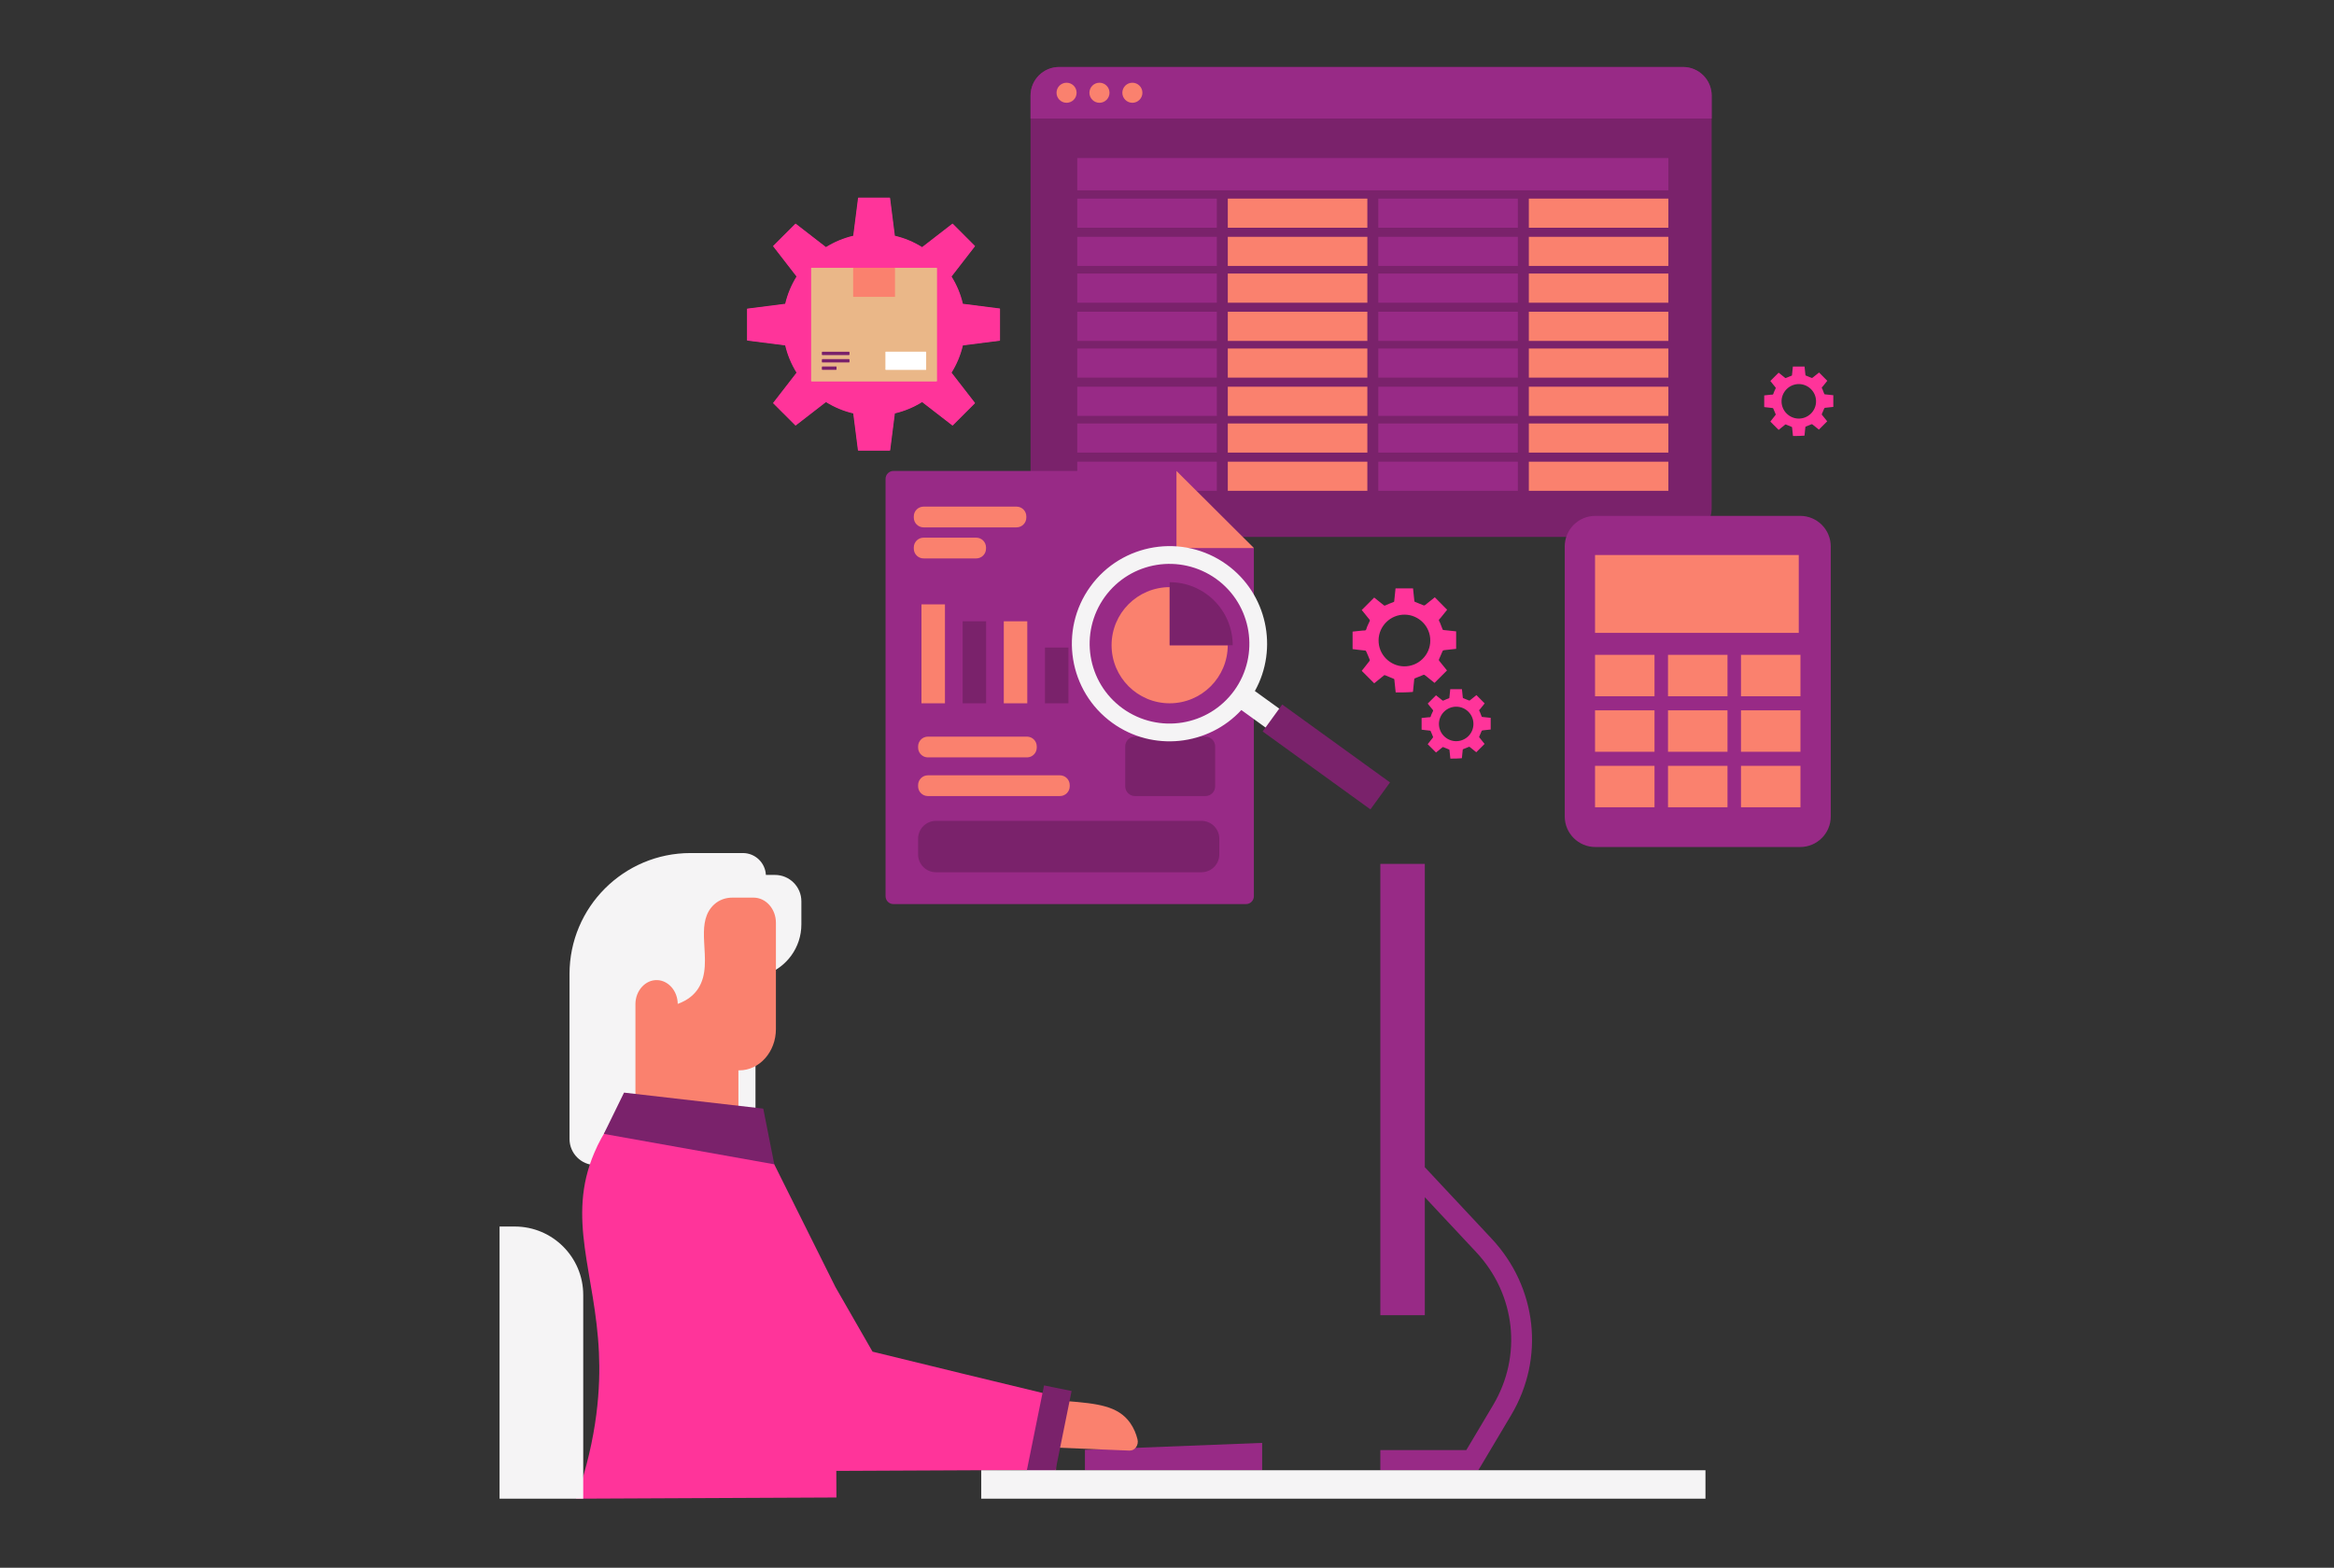
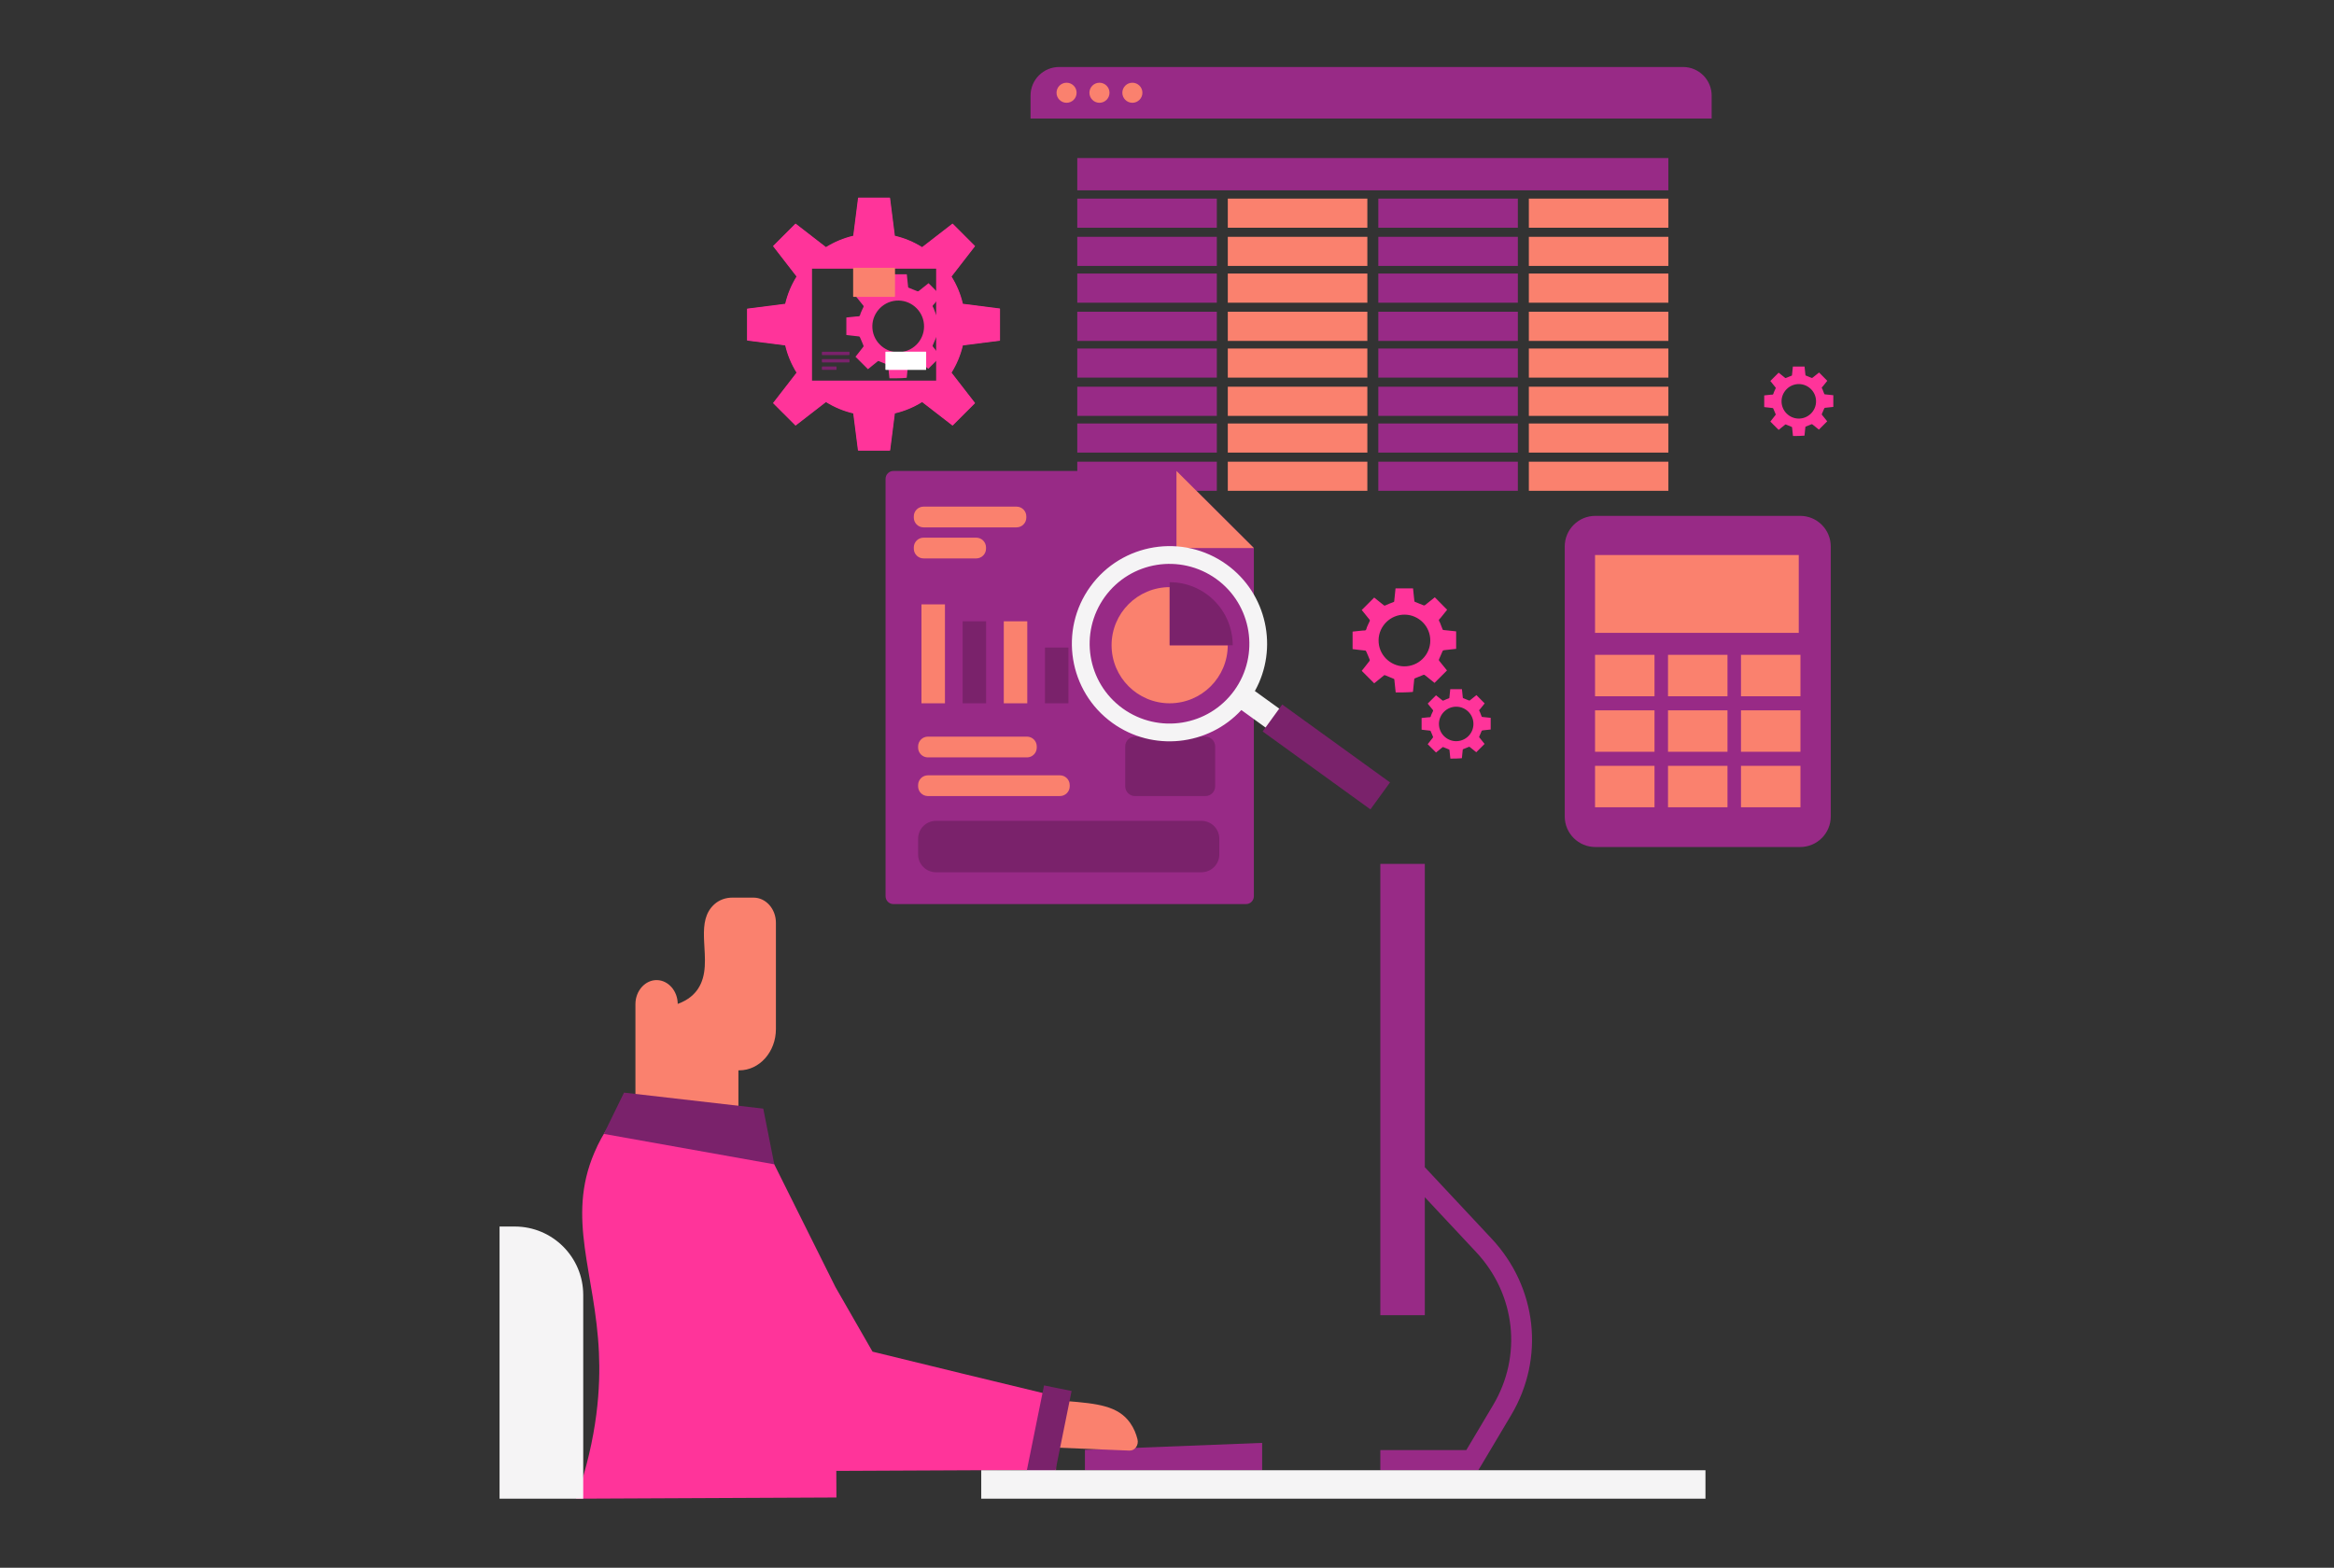
<svg xmlns="http://www.w3.org/2000/svg" width="765" zoomAndPan="magnify" viewBox="0 0 573.75 385.5" height="514" preserveAspectRatio="xMidYMid meet" version="1.0">
  <rect x="0" y="0" width="573.75" height="385.5" fill="#333333" stroke="none" />
  <defs>
    <clipPath id="e967d28a77">
-       <path d="M 253 16.473 L 421 16.473 L 421 133 L 253 133 Z M 253 16.473 " clip-rule="nonzero" />
-     </clipPath>
+       </clipPath>
    <clipPath id="4438cf7020">
      <path d="M 141 67 L 450.641 67 L 450.641 368.516 L 141 368.516 Z M 141 67 " clip-rule="nonzero" />
    </clipPath>
    <clipPath id="5e0ec9ad99">
      <path d="M 253 16.473 L 421 16.473 L 421 121 L 253 121 Z M 253 16.473 " clip-rule="nonzero" />
    </clipPath>
    <clipPath id="0cfbaf8e91">
      <path d="M 217 115 L 450.641 115 L 450.641 223 L 217 223 Z M 217 115 " clip-rule="nonzero" />
    </clipPath>
    <clipPath id="5de2961909">
      <path d="M 122.566 134 L 420 134 L 420 368.516 L 122.566 368.516 Z M 122.566 134 " clip-rule="nonzero" />
    </clipPath>
    <clipPath id="13cccfc59b">
      <path d="M 183.641 48.594 L 245.812 48.594 L 245.812 110.766 L 183.641 110.766 Z M 183.641 48.594 " clip-rule="nonzero" />
    </clipPath>
  </defs>
  <g clip-path="url(#e967d28a77)">
    <path fill="#7a226b" d="M 420.766 23.508 L 420.766 124.98 C 420.766 128.867 417.613 132.016 413.727 132.016 L 260.367 132.016 C 256.48 132.016 253.332 128.867 253.332 124.98 L 253.332 23.508 C 253.332 19.621 256.48 16.473 260.367 16.473 L 413.727 16.473 C 417.613 16.473 420.766 19.621 420.766 23.508 Z M 420.766 23.508 " fill-opacity="1" fill-rule="nonzero" />
  </g>
-   <path fill="#f5f4f5" d="M 196.996 221.629 L 196.996 227.297 C 196.996 232.988 193.359 237.82 188.289 239.629 L 188.289 251.43 L 185.715 251.43 L 185.715 280.699 L 177.922 280.699 L 177.922 251.43 L 173.738 251.43 L 173.738 286.492 L 146.438 286.492 C 142.883 286.492 140 283.609 140 280.055 L 140 239.504 C 140 223.074 153.32 209.758 169.75 209.758 L 182.613 209.758 C 185.648 209.758 188.121 212.141 188.273 215.137 L 190.5 215.137 C 194.086 215.137 196.996 218.043 196.996 221.629 Z M 196.996 221.629 " fill-opacity="1" fill-rule="nonzero" />
  <path fill="#982a86" d="M 266.699 361.52 L 310.266 361.52 L 310.266 354.797 L 266.699 356.5 Z M 371.473 347.969 L 363.41 361.52 L 339.316 361.52 L 339.316 356.57 L 360.449 356.57 L 367.039 345.5 C 374.25 333.379 372.582 318.266 362.883 307.895 L 350.25 294.383 L 350.25 323.395 L 339.316 323.395 L 339.316 212.426 L 350.25 212.426 L 350.25 287.008 L 366.676 304.574 C 377.867 316.543 379.797 333.98 371.473 347.969 Z M 371.473 347.969 " fill-opacity="1" fill-rule="nonzero" />
  <path fill="#fa816e" d="M 240.402 353.328 C 240.527 354.391 241.336 355.199 242.312 355.238 C 254.086 355.723 265.855 356.207 277.629 356.691 C 278.984 356.75 279.977 355.348 279.621 353.914 C 279.297 352.598 278.742 351.184 277.816 349.879 C 274.828 345.668 269.77 345.129 262.258 344.52 C 254.418 343.883 247.461 343.457 241.574 343.164 C 240.336 343.102 239.348 344.277 239.504 345.621 C 239.805 348.188 240.105 350.758 240.402 353.328 Z M 185.234 220.719 L 180.004 220.719 C 178.414 220.719 176.82 221.25 175.582 222.375 C 175.32 222.613 175.07 222.875 174.832 223.168 C 173.012 225.43 172.938 228.398 173.09 231.531 C 173.281 235.527 173.832 239.785 171.562 243.176 C 170.77 244.359 169.34 245.867 166.602 246.852 C 166.578 243.664 164.289 241.07 161.523 241 C 158.676 240.918 156.23 243.559 156.203 246.852 L 156.203 277.441 L 181.52 277.441 L 181.52 263.188 L 181.727 263.188 C 186.703 263.188 190.738 258.645 190.738 253.043 L 190.738 226.91 C 190.738 223.488 188.273 220.719 185.234 220.719 Z M 185.234 220.719 " fill-opacity="1" fill-rule="nonzero" />
  <g clip-path="url(#4438cf7020)">
    <path fill="#ff349a" d="M 259.508 343.301 C 244.484 339.676 229.457 336.047 214.488 332.363 L 205.375 316.488 C 198.375 302.48 191.43 288.469 184.43 274.461 C 173.91 273.883 163.391 273.305 152.871 272.672 C 151.059 274.785 148.234 278.379 146.098 283.449 C 139.18 299.625 146.348 313.008 147.234 332.617 C 147.613 340.859 146.988 353.141 141.602 368.516 C 162.918 368.418 184.293 368.32 205.613 368.223 L 205.582 361.684 L 259.59 361.434 C 259.562 355.406 259.535 349.383 259.508 343.301 Z M 354.465 160.461 C 354.695 159.906 354.66 159.906 355.281 159.84 C 356.191 159.742 357.074 159.645 357.953 159.547 C 357.953 158.113 357.953 156.68 357.953 155.246 C 356.91 155.148 355.898 155.016 354.855 154.918 C 354.695 154.918 354.66 154.82 354.598 154.691 C 354.398 154.168 354.172 153.613 353.977 153.094 C 353.91 152.867 353.684 152.668 353.715 152.473 C 353.75 152.277 353.977 152.117 354.141 151.922 C 354.66 151.27 355.215 150.582 355.738 149.934 C 354.727 148.891 353.715 147.879 352.707 146.867 C 352.641 146.934 352.574 146.965 352.508 147.031 C 351.758 147.617 351.012 148.238 350.262 148.824 C 350.195 148.855 350.031 148.891 349.969 148.855 C 349.25 148.594 348.566 148.27 347.883 148.008 C 347.75 147.977 347.684 147.941 347.684 147.781 C 347.652 147.387 347.586 146.965 347.555 146.574 C 347.488 145.953 347.426 145.336 347.359 144.684 C 345.926 144.684 344.492 144.684 343.055 144.684 C 342.957 145.727 342.828 146.77 342.73 147.812 C 342.73 147.941 342.699 148.008 342.566 148.039 C 341.914 148.27 341.297 148.527 340.645 148.824 C 340.418 148.922 340.285 148.984 340.09 148.758 C 339.961 148.629 339.797 148.527 339.633 148.398 C 339.016 147.91 338.395 147.422 337.809 146.934 C 336.766 147.977 335.758 148.984 334.746 149.996 C 335.367 150.777 336.016 151.594 336.668 152.375 C 336.766 152.504 336.766 152.602 336.703 152.734 C 336.441 153.223 336.246 153.742 336.016 154.23 C 335.918 154.492 335.887 154.82 335.723 154.949 C 335.527 155.078 335.203 155.016 334.941 155.047 C 334.125 155.145 333.312 155.211 332.496 155.309 C 332.496 156.742 332.496 158.176 332.496 159.609 C 332.594 159.609 332.66 159.641 332.758 159.641 C 333.703 159.773 334.68 159.871 335.625 159.969 C 335.691 159.969 335.789 160.066 335.82 160.133 C 336.148 160.816 336.406 161.5 336.703 162.219 C 336.734 162.316 336.734 162.445 336.668 162.512 C 336.277 163.031 335.887 163.52 335.496 164.012 C 335.234 164.336 334.973 164.66 334.746 164.953 C 335.789 165.996 336.797 167.008 337.809 168.02 C 338.59 167.398 339.406 166.746 340.188 166.094 C 340.316 165.965 340.418 165.996 340.547 166.062 C 341.199 166.324 341.852 166.617 342.535 166.879 C 342.699 166.941 342.762 166.977 342.762 167.137 C 342.859 168.18 342.957 169.191 343.09 170.266 C 344.523 170.266 345.957 170.266 347.324 170.137 C 347.324 170.07 347.359 169.973 347.359 169.91 C 347.457 168.965 347.555 167.984 347.652 167.008 C 347.684 166.879 347.719 166.812 347.848 166.781 C 348.531 166.52 349.215 166.227 349.934 165.934 C 350 165.898 350.129 165.934 350.195 165.965 C 350.391 166.094 350.586 166.258 350.781 166.422 C 351.434 166.941 352.051 167.465 352.641 167.918 C 353.684 166.879 354.691 165.867 355.703 164.855 C 355.082 164.074 354.434 163.293 353.781 162.477 C 353.684 162.348 353.684 162.25 353.746 162.117 C 353.977 161.57 354.238 161.016 354.465 160.461 Z M 345.047 163.852 C 341.723 163.754 338.82 160.98 338.887 157.363 C 338.949 153.973 341.785 151.074 345.371 151.137 C 348.793 151.203 351.629 154.039 351.598 157.527 C 351.598 161.016 348.695 163.949 345.047 163.852 Z M 364.117 179.988 C 364.27 179.617 364.25 179.617 364.66 179.574 C 365.27 179.508 365.859 179.445 366.445 179.379 C 366.445 178.422 366.445 177.465 366.445 176.508 C 365.75 176.445 365.074 176.355 364.379 176.293 C 364.27 176.293 364.25 176.227 364.207 176.141 C 364.074 175.793 363.922 175.422 363.793 175.074 C 363.75 174.922 363.598 174.789 363.617 174.66 C 363.641 174.531 363.793 174.422 363.902 174.289 C 364.25 173.855 364.617 173.398 364.965 172.965 C 364.293 172.27 363.617 171.594 362.945 170.922 C 362.902 170.965 362.855 170.984 362.812 171.027 C 362.312 171.422 361.812 171.832 361.312 172.227 C 361.27 172.246 361.16 172.27 361.117 172.246 C 360.641 172.074 360.184 171.855 359.727 171.684 C 359.637 171.66 359.594 171.637 359.594 171.531 C 359.574 171.27 359.531 170.984 359.508 170.727 C 359.465 170.312 359.422 169.898 359.379 169.465 C 358.422 169.465 357.465 169.465 356.508 169.465 C 356.441 170.16 356.355 170.855 356.289 171.551 C 356.289 171.641 356.27 171.684 356.18 171.703 C 355.746 171.855 355.332 172.031 354.898 172.227 C 354.746 172.289 354.66 172.332 354.527 172.18 C 354.441 172.094 354.332 172.031 354.227 171.941 C 353.812 171.617 353.398 171.289 353.008 170.965 C 352.312 171.66 351.637 172.332 350.961 173.008 C 351.375 173.527 351.812 174.074 352.246 174.594 C 352.312 174.684 352.312 174.746 352.266 174.836 C 352.094 175.16 351.965 175.508 351.809 175.836 C 351.746 176.008 351.723 176.227 351.613 176.312 C 351.484 176.402 351.266 176.355 351.094 176.379 C 350.551 176.445 350.008 176.488 349.461 176.551 C 349.461 177.508 349.461 178.465 349.461 179.422 C 349.527 179.422 349.57 179.445 349.637 179.445 C 350.266 179.531 350.918 179.598 351.551 179.664 C 351.594 179.664 351.66 179.727 351.68 179.77 C 351.898 180.227 352.07 180.684 352.266 181.164 C 352.289 181.227 352.289 181.316 352.246 181.359 C 351.984 181.707 351.723 182.031 351.461 182.359 C 351.289 182.578 351.113 182.793 350.961 182.988 C 351.66 183.688 352.332 184.359 353.008 185.035 C 353.527 184.621 354.07 184.188 354.594 183.75 C 354.684 183.664 354.746 183.688 354.832 183.73 C 355.27 183.902 355.703 184.098 356.16 184.273 C 356.27 184.316 356.312 184.34 356.312 184.445 C 356.379 185.141 356.441 185.816 356.531 186.535 C 357.488 186.535 358.445 186.535 359.355 186.445 C 359.355 186.402 359.379 186.34 359.379 186.297 C 359.445 185.664 359.508 185.012 359.574 184.359 C 359.598 184.273 359.617 184.23 359.703 184.207 C 360.16 184.035 360.617 183.836 361.098 183.641 C 361.141 183.621 361.227 183.641 361.27 183.664 C 361.402 183.75 361.531 183.859 361.66 183.969 C 362.098 184.316 362.512 184.664 362.902 184.969 C 363.598 184.273 364.27 183.598 364.945 182.926 C 364.531 182.402 364.098 181.883 363.664 181.336 C 363.598 181.25 363.598 181.184 363.641 181.098 C 363.793 180.727 363.965 180.359 364.117 179.988 Z M 357.832 182.25 C 355.617 182.184 353.68 180.336 353.723 177.922 C 353.766 175.66 355.66 173.727 358.051 173.77 C 360.336 173.812 362.227 175.703 362.203 178.031 C 362.203 180.359 360.27 182.316 357.832 182.25 Z M 230.02 83.223 C 230.25 82.672 230.215 82.672 230.836 82.605 C 231.746 82.508 232.629 82.41 233.508 82.312 C 233.508 80.879 233.508 79.441 233.508 78.008 C 232.465 77.91 231.453 77.781 230.41 77.684 C 230.25 77.684 230.215 77.586 230.152 77.453 C 229.953 76.934 229.727 76.379 229.531 75.859 C 229.465 75.629 229.238 75.434 229.27 75.238 C 229.305 75.043 229.531 74.879 229.695 74.684 C 230.215 74.031 230.77 73.348 231.293 72.695 C 230.281 71.652 229.27 70.641 228.262 69.633 C 228.195 69.699 228.129 69.73 228.062 69.793 C 227.316 70.383 226.566 71 225.816 71.586 C 225.75 71.621 225.586 71.652 225.523 71.621 C 224.805 71.359 224.121 71.031 223.438 70.773 C 223.305 70.738 223.238 70.707 223.238 70.543 C 223.207 70.152 223.141 69.73 223.109 69.336 C 223.043 68.719 222.98 68.098 222.914 67.445 C 221.48 67.445 220.047 67.445 218.613 67.445 C 218.512 68.488 218.383 69.535 218.285 70.578 C 218.285 70.707 218.254 70.773 218.121 70.805 C 217.473 71.031 216.852 71.293 216.199 71.586 C 215.973 71.684 215.84 71.75 215.645 71.52 C 215.516 71.391 215.352 71.293 215.191 71.164 C 214.57 70.676 213.949 70.184 213.363 69.695 C 212.32 70.738 211.312 71.75 210.301 72.758 C 210.922 73.543 211.57 74.355 212.223 75.141 C 212.32 75.27 212.32 75.367 212.258 75.496 C 211.996 75.984 211.801 76.508 211.57 76.996 C 211.473 77.258 211.441 77.582 211.277 77.711 C 211.082 77.844 210.758 77.777 210.496 77.812 C 209.68 77.91 208.867 77.973 208.051 78.07 C 208.051 79.504 208.051 80.941 208.051 82.375 C 208.148 82.375 208.215 82.406 208.312 82.406 C 209.258 82.535 210.234 82.633 211.18 82.73 C 211.246 82.73 211.344 82.832 211.375 82.895 C 211.703 83.578 211.961 84.262 212.258 84.98 C 212.289 85.078 212.289 85.211 212.223 85.273 C 211.832 85.797 211.441 86.285 211.051 86.773 C 210.789 87.102 210.527 87.426 210.301 87.719 C 211.344 88.762 212.352 89.773 213.363 90.781 C 214.145 90.164 214.961 89.512 215.742 88.859 C 215.875 88.73 215.973 88.762 216.102 88.828 C 216.754 89.086 217.406 89.383 218.09 89.641 C 218.254 89.707 218.316 89.738 218.316 89.902 C 218.414 90.945 218.512 91.957 218.645 93.031 C 220.078 93.031 221.512 93.031 222.883 92.902 C 222.883 92.836 222.914 92.738 222.914 92.672 C 223.012 91.727 223.109 90.75 223.207 89.773 C 223.238 89.641 223.273 89.574 223.402 89.543 C 224.086 89.281 224.77 88.988 225.488 88.695 C 225.555 88.664 225.684 88.695 225.75 88.727 C 225.945 88.859 226.141 89.023 226.336 89.184 C 226.988 89.707 227.605 90.227 228.195 90.684 C 229.238 89.641 230.246 88.629 231.258 87.621 C 230.637 86.836 229.988 86.055 229.336 85.242 C 229.238 85.109 229.238 85.012 229.301 84.883 C 229.531 84.332 229.793 83.777 230.02 83.223 Z M 220.602 86.613 C 217.277 86.516 214.375 83.746 214.441 80.129 C 214.508 76.738 217.344 73.84 220.926 73.902 C 224.352 73.969 227.184 76.805 227.152 80.293 C 227.152 83.777 224.25 86.711 220.602 86.613 Z M 448.34 100.664 C 448.492 100.293 448.473 100.293 448.883 100.25 C 449.492 100.184 450.082 100.117 450.668 100.055 C 450.668 99.098 450.668 98.141 450.668 97.184 C 449.973 97.117 449.297 97.031 448.602 96.965 C 448.492 96.965 448.473 96.898 448.43 96.812 C 448.297 96.465 448.145 96.098 448.016 95.746 C 447.973 95.598 447.82 95.465 447.84 95.336 C 447.863 95.203 448.016 95.094 448.125 94.965 C 448.473 94.531 448.84 94.074 449.188 93.637 C 448.516 92.941 447.84 92.27 447.168 91.594 C 447.125 91.637 447.078 91.66 447.035 91.703 C 446.535 92.094 446.035 92.508 445.535 92.898 C 445.492 92.922 445.383 92.941 445.34 92.922 C 444.863 92.746 444.406 92.531 443.949 92.355 C 443.859 92.332 443.82 92.312 443.82 92.203 C 443.797 91.941 443.754 91.66 443.73 91.398 C 443.688 90.984 443.645 90.57 443.602 90.137 C 442.645 90.137 441.688 90.137 440.73 90.137 C 440.664 90.832 440.578 91.531 440.512 92.227 C 440.512 92.312 440.492 92.355 440.402 92.379 C 439.969 92.531 439.555 92.703 439.121 92.898 C 438.969 92.965 438.883 93.008 438.75 92.855 C 438.664 92.77 438.555 92.703 438.449 92.617 C 438.035 92.289 437.621 91.965 437.23 91.637 C 436.535 92.332 435.859 93.008 435.188 93.68 C 435.598 94.203 436.035 94.746 436.469 95.27 C 436.535 95.355 436.535 95.422 436.492 95.508 C 436.316 95.836 436.188 96.184 436.035 96.508 C 435.969 96.684 435.945 96.902 435.836 96.988 C 435.707 97.074 435.488 97.031 435.316 97.051 C 434.773 97.117 434.23 97.16 433.684 97.227 C 433.684 98.184 433.684 99.141 433.684 100.098 C 433.75 100.098 433.793 100.117 433.859 100.117 C 434.488 100.207 435.141 100.27 435.773 100.336 C 435.816 100.336 435.883 100.402 435.902 100.445 C 436.121 100.902 436.293 101.359 436.492 101.836 C 436.512 101.902 436.512 101.988 436.469 102.031 C 436.207 102.379 435.945 102.707 435.684 103.031 C 435.512 103.25 435.336 103.469 435.188 103.664 C 435.883 104.359 436.555 105.035 437.23 105.707 C 437.75 105.293 438.293 104.859 438.816 104.426 C 438.906 104.336 438.969 104.359 439.059 104.402 C 439.492 104.578 439.926 104.773 440.383 104.945 C 440.492 104.992 440.535 105.012 440.535 105.121 C 440.602 105.816 440.664 106.492 440.754 107.207 C 441.711 107.207 442.668 107.207 443.578 107.121 C 443.578 107.078 443.602 107.012 443.602 106.969 C 443.668 106.34 443.73 105.688 443.797 105.035 C 443.82 104.945 443.84 104.902 443.926 104.883 C 444.383 104.707 444.84 104.512 445.32 104.316 C 445.363 104.293 445.449 104.316 445.492 104.336 C 445.625 104.426 445.754 104.535 445.887 104.641 C 446.32 104.988 446.734 105.336 447.125 105.641 C 447.82 104.945 448.496 104.273 449.168 103.598 C 448.754 103.078 448.32 102.555 447.887 102.012 C 447.82 101.922 447.82 101.859 447.863 101.77 C 448.016 101.402 448.188 101.031 448.34 100.664 Z M 442.055 102.926 C 439.84 102.859 437.902 101.012 437.945 98.598 C 437.988 96.336 439.883 94.398 442.273 94.441 C 444.559 94.488 446.449 96.379 446.426 98.707 C 446.426 101.031 444.492 102.988 442.055 102.926 Z M 442.055 102.926 " fill-opacity="1" fill-rule="nonzero" />
  </g>
  <g clip-path="url(#5e0ec9ad99)">
    <path fill="#982a86" d="M 299.121 48.832 L 264.82 48.832 L 264.82 56 L 299.121 56 Z M 299.121 65.395 L 264.82 65.395 L 264.82 58.23 L 299.121 58.23 Z M 299.121 67.262 L 264.82 67.262 L 264.82 74.43 L 299.121 74.43 Z M 299.121 83.824 L 264.82 83.824 L 264.82 76.66 L 299.121 76.66 Z M 299.121 85.691 L 264.82 85.691 L 264.82 92.859 L 299.121 92.859 Z M 299.121 102.258 L 264.82 102.258 L 264.82 95.09 L 299.121 95.09 Z M 299.121 104.125 L 264.82 104.125 L 264.82 111.289 L 299.121 111.289 Z M 299.121 120.688 L 264.82 120.688 L 264.82 113.52 L 299.121 113.52 Z M 410.125 46.805 L 264.82 46.805 L 264.82 38.863 L 410.125 38.863 Z M 373.125 56 L 338.82 56 L 338.82 48.832 L 373.125 48.832 Z M 373.125 65.395 L 338.82 65.395 L 338.82 58.23 L 373.125 58.23 Z M 373.125 74.43 L 338.82 74.43 L 338.82 67.262 L 373.125 67.262 Z M 373.125 83.824 L 338.82 83.824 L 338.82 76.66 L 373.125 76.66 Z M 373.125 92.859 L 338.82 92.859 L 338.82 85.691 L 373.125 85.691 Z M 373.125 102.258 L 338.82 102.258 L 338.82 95.09 L 373.125 95.09 Z M 373.125 111.289 L 338.82 111.289 L 338.82 104.125 L 373.125 104.125 Z M 373.125 120.688 L 338.82 120.688 L 338.82 113.52 L 373.125 113.52 Z M 413.727 16.473 L 260.367 16.473 C 256.48 16.473 253.332 19.621 253.332 23.508 L 253.332 29.141 L 420.766 29.141 L 420.766 23.508 C 420.766 19.621 417.613 16.473 413.727 16.473 Z M 413.727 16.473 " fill-opacity="1" fill-rule="nonzero" />
  </g>
  <path fill="#7a226b" d="M 259.18 363 L 252.406 361.629 L 256.648 340.664 L 263.422 342.035 Z M 190.336 286.297 C 189.434 281.73 188.531 277.164 187.629 272.602 C 176.219 271.289 164.812 269.977 153.402 268.668 C 151.746 272.051 150.094 275.434 148.438 278.816 C 162.402 281.309 176.371 283.805 190.336 286.297 Z M 190.336 286.297 " fill-opacity="1" fill-rule="nonzero" />
  <g clip-path="url(#0cfbaf8e91)">
    <path fill="#982a86" d="M 308.23 134.762 L 308.23 220.367 C 308.23 221.441 307.359 222.312 306.285 222.312 L 219.637 222.312 C 218.562 222.312 217.691 221.441 217.691 220.367 L 217.691 117.746 C 217.691 116.672 218.562 115.801 219.637 115.801 L 289.203 115.801 Z M 450.043 200.758 L 450.043 134.367 C 450.043 130.215 446.676 126.848 442.52 126.848 L 392.168 126.848 C 388.016 126.848 384.648 130.215 384.648 134.367 L 384.648 200.758 C 384.648 204.91 388.016 208.277 392.168 208.277 L 442.52 208.277 C 446.676 208.277 450.043 204.91 450.043 200.758 Z M 450.043 200.758 " fill-opacity="1" fill-rule="nonzero" />
  </g>
  <path fill="#fa816e" d="M 308.23 134.762 L 289.203 134.762 L 289.203 115.801 Z M 252.293 127.27 L 252.293 126.98 C 252.293 125.652 251.211 124.574 249.883 124.574 L 227.039 124.574 C 225.711 124.574 224.633 125.652 224.633 126.98 L 224.633 127.27 C 224.633 128.598 225.711 129.676 227.039 129.676 L 249.883 129.676 C 251.215 129.676 252.293 128.598 252.293 127.27 Z M 242.387 134.902 L 242.387 134.617 C 242.387 133.285 241.305 132.207 239.977 132.207 L 227.039 132.207 C 225.711 132.207 224.633 133.285 224.633 134.617 L 224.633 134.902 C 224.633 136.234 225.711 137.312 227.039 137.312 L 239.977 137.312 C 241.305 137.312 242.387 136.234 242.387 134.902 Z M 232.289 148.613 L 226.516 148.613 L 226.516 172.934 L 232.289 172.934 Z M 252.527 172.934 L 246.754 172.934 L 246.754 152.77 L 252.527 152.77 Z M 254.859 183.828 L 254.859 183.543 C 254.859 182.211 253.781 181.133 252.453 181.133 L 228.102 181.133 C 226.77 181.133 225.691 182.211 225.691 183.543 L 225.691 183.828 C 225.691 185.156 226.77 186.238 228.102 186.238 L 252.453 186.238 C 253.781 186.238 254.859 185.16 254.859 183.828 Z M 262.961 193.34 L 262.961 193.051 C 262.961 191.723 261.883 190.645 260.555 190.645 L 228.102 190.645 C 226.77 190.645 225.691 191.723 225.691 193.051 L 225.691 193.34 C 225.691 194.668 226.77 195.746 228.102 195.746 L 260.555 195.746 C 261.883 195.746 262.961 194.668 262.961 193.34 Z M 287.531 158.656 L 287.531 144.375 C 279.641 144.375 273.25 150.766 273.25 158.656 C 273.25 166.539 279.641 172.934 287.531 172.934 C 295.414 172.934 301.809 166.539 301.809 158.656 Z M 287.531 158.656 " fill-opacity="1" fill-rule="nonzero" />
  <path fill="#7a226b" d="M 242.406 172.934 L 236.637 172.934 L 236.637 152.77 L 242.406 152.77 Z M 262.645 159.234 L 256.875 159.234 L 256.875 172.934 L 262.645 172.934 Z M 287.531 143.16 L 287.531 158.656 L 303.027 158.656 C 303.027 150.094 296.086 143.16 287.531 143.16 Z M 299.734 210.094 L 299.734 206.234 C 299.734 203.809 297.766 201.84 295.34 201.84 L 230.086 201.84 C 227.656 201.84 225.691 203.809 225.691 206.234 L 225.691 210.094 C 225.691 212.52 227.66 214.484 230.086 214.484 L 295.34 214.484 C 297.77 214.484 299.734 212.52 299.734 210.094 Z M 298.715 193.344 L 298.715 183.539 C 298.715 182.211 297.641 181.133 296.312 181.133 L 279.008 181.133 C 277.68 181.133 276.605 182.211 276.605 183.539 L 276.605 193.344 C 276.605 194.672 277.68 195.746 279.008 195.746 L 296.312 195.746 C 297.641 195.746 298.715 194.672 298.715 193.344 Z M 298.715 193.344 " fill-opacity="1" fill-rule="nonzero" />
  <g clip-path="url(#5de2961909)">
    <path fill="#f5f4f5" d="M 241.211 361.52 L 419.242 361.52 L 419.242 368.516 L 241.211 368.516 Z M 126.539 301.594 L 122.801 301.594 L 122.801 368.516 L 143.371 368.516 L 143.371 318.426 C 143.371 309.129 135.836 301.594 126.539 301.594 Z M 301.547 138.82 C 290.809 131.066 275.781 133.5 268.027 144.238 C 260.27 154.977 262.703 170 273.441 177.754 C 283.375 184.926 297.035 183.387 305.152 174.594 L 333.984 195.438 L 337.352 190.77 L 308.477 169.918 C 314.309 159.453 311.48 145.992 301.547 138.82 Z M 303.422 169.781 C 297.059 178.586 284.82 180.535 276 174.215 C 267.195 167.852 265.246 155.613 271.566 146.797 C 277.93 137.988 290.168 136.039 298.988 142.359 C 307.793 148.723 309.73 161.008 303.422 169.781 Z M 303.422 169.781 " fill-opacity="1" fill-rule="nonzero" />
  </g>
  <path fill="#7a226b" d="M 315.199 173.234 L 310.387 179.863 L 336.883 199.023 L 341.699 192.391 Z M 315.199 173.234 " fill-opacity="1" fill-rule="nonzero" />
  <path fill="#fa816e" d="M 336.125 56 L 301.82 56 L 301.82 48.832 L 336.125 48.832 Z M 336.125 65.395 L 301.82 65.395 L 301.82 58.23 L 336.125 58.23 Z M 336.125 74.43 L 301.82 74.43 L 301.82 67.262 L 336.125 67.262 Z M 336.125 83.824 L 301.82 83.824 L 301.82 76.66 L 336.125 76.66 Z M 336.125 92.859 L 301.82 92.859 L 301.82 85.691 L 336.125 85.691 Z M 336.125 102.258 L 301.82 102.258 L 301.82 95.09 L 336.125 95.09 Z M 336.125 111.289 L 301.82 111.289 L 301.82 104.125 L 336.125 104.125 Z M 336.125 120.688 L 301.82 120.688 L 301.82 113.52 L 336.125 113.52 Z M 410.125 56 L 375.824 56 L 375.824 48.832 L 410.125 48.832 Z M 410.125 65.395 L 375.824 65.395 L 375.824 58.23 L 410.125 58.23 Z M 410.125 74.43 L 375.824 74.43 L 375.824 67.262 L 410.125 67.262 Z M 410.125 83.824 L 375.824 83.824 L 375.824 76.66 L 410.125 76.66 Z M 410.125 92.859 L 375.824 92.859 L 375.824 85.691 L 410.125 85.691 Z M 410.125 102.258 L 375.824 102.258 L 375.824 95.09 L 410.125 95.09 Z M 410.125 111.289 L 375.824 111.289 L 375.824 104.125 L 410.125 104.125 Z M 410.125 120.688 L 375.824 120.688 L 375.824 113.52 L 410.125 113.52 Z M 264.656 22.809 C 264.656 24.168 263.551 25.273 262.188 25.273 C 260.824 25.273 259.719 24.168 259.719 22.809 C 259.719 21.445 260.824 20.34 262.188 20.34 C 263.551 20.34 264.656 21.445 264.656 22.809 Z M 270.273 20.34 C 268.91 20.34 267.805 21.445 267.805 22.809 C 267.805 24.168 268.91 25.273 270.273 25.273 C 271.637 25.273 272.742 24.168 272.742 22.809 C 272.742 21.445 271.637 20.34 270.273 20.34 Z M 278.363 20.34 C 277 20.34 275.895 21.445 275.895 22.809 C 275.895 24.168 277 25.273 278.363 25.273 C 279.727 25.273 280.832 24.168 280.832 22.809 C 280.832 21.445 279.727 20.34 278.363 20.34 Z M 442.176 136.469 L 392.098 136.469 L 392.098 155.621 L 442.176 155.621 Z M 406.715 171.203 L 392.098 171.203 L 392.098 161.016 L 406.715 161.016 Z M 424.656 161.012 L 410.035 161.012 L 410.035 171.203 L 424.656 171.203 Z M 442.594 161.012 L 427.973 161.012 L 427.973 171.203 L 442.594 171.203 Z M 406.715 184.852 L 392.098 184.852 L 392.098 174.66 L 406.715 174.66 Z M 424.656 174.66 L 410.035 174.66 L 410.035 184.852 L 424.656 184.852 Z M 442.594 174.66 L 427.973 174.66 L 427.973 184.852 L 442.594 184.852 Z M 406.715 198.5 L 392.098 198.5 L 392.098 188.309 L 406.715 188.309 Z M 424.656 188.309 L 410.035 188.309 L 410.035 198.5 L 424.656 198.5 Z M 442.594 188.309 L 427.973 188.309 L 427.973 198.5 L 442.594 198.5 Z M 442.594 188.309 " fill-opacity="1" fill-rule="nonzero" />
  <g clip-path="url(#13cccfc59b)">
    <path fill="#ff349a" d="M 211.027 111.035 C 210.977 111.035 210.934 110.996 210.93 110.945 L 209.746 101.656 C 207.375 101.102 205.117 100.164 203.043 98.871 L 195.633 104.609 C 195.613 104.625 195.594 104.633 195.57 104.633 C 195.547 104.633 195.52 104.621 195.5 104.602 L 190.078 99.18 C 190.039 99.145 190.039 99.09 190.066 99.047 L 195.809 91.633 C 194.512 89.559 193.574 87.305 193.02 84.934 L 183.73 83.75 C 183.68 83.742 183.641 83.703 183.641 83.652 L 183.641 75.98 C 183.641 75.934 183.68 75.891 183.73 75.883 L 193.02 74.699 C 193.574 72.324 194.512 70.07 195.805 67.996 L 190.066 60.582 C 190.039 60.543 190.039 60.484 190.078 60.449 L 195.5 55.027 C 195.52 55.008 195.547 55 195.57 55 C 195.594 55 195.613 55.004 195.633 55.02 L 203.043 60.758 C 205.117 59.465 207.371 58.527 209.746 57.973 L 210.93 48.684 C 210.934 48.633 210.977 48.594 211.027 48.594 L 218.699 48.594 C 218.75 48.594 218.793 48.633 218.797 48.684 L 219.98 57.973 C 222.352 58.527 224.605 59.465 226.68 60.762 L 234.094 55.016 C 234.113 55.004 234.133 54.996 234.156 54.996 C 234.18 54.996 234.207 55.008 234.227 55.027 L 239.648 60.449 C 239.684 60.484 239.688 60.543 239.66 60.582 L 233.918 67.996 C 235.211 70.07 236.148 72.324 236.703 74.699 L 245.992 75.887 C 246.043 75.891 246.082 75.934 246.082 75.984 L 246.082 83.652 C 246.082 83.703 246.043 83.746 245.992 83.75 L 236.703 84.934 C 236.148 87.305 235.211 89.562 233.918 91.637 L 239.66 99.047 C 239.688 99.086 239.684 99.141 239.648 99.18 L 234.227 104.602 C 234.207 104.621 234.18 104.633 234.156 104.633 C 234.133 104.633 234.113 104.625 234.094 104.609 L 226.68 98.871 C 224.602 100.164 222.348 101.102 219.98 101.656 L 218.797 110.945 C 218.793 110.996 218.75 111.035 218.699 111.035 Z M 230.129 93.586 L 230.129 66.043 L 199.594 66.043 L 199.594 93.586 Z M 230.129 93.586 " fill-opacity="1" fill-rule="nonzero" />
    <path fill="#ff349a" d="M 245.98 83.652 L 245.98 75.984 L 236.621 74.789 C 236.059 72.348 235.094 70.055 233.797 67.988 L 239.578 60.52 L 234.156 55.098 L 226.688 60.883 C 224.621 59.582 222.332 58.617 219.891 58.055 L 218.699 48.695 L 211.027 48.695 L 209.836 58.055 C 207.395 58.617 205.102 59.582 203.039 60.879 L 195.57 55.098 L 190.148 60.52 L 195.926 67.992 C 194.629 70.055 193.664 72.348 193.102 74.789 L 183.742 75.98 L 183.742 83.652 L 193.102 84.844 C 193.664 87.285 194.629 89.574 195.93 91.637 L 190.148 99.109 L 195.57 104.531 L 203.035 98.75 C 205.102 100.047 207.395 101.012 209.836 101.574 L 211.027 110.934 L 218.699 110.934 L 219.891 101.574 C 222.332 101.012 224.621 100.047 226.688 98.75 L 234.156 104.531 L 239.578 99.109 L 233.797 91.641 C 235.094 89.578 236.059 87.285 236.621 84.844 Z M 230.227 93.684 L 199.496 93.684 L 199.496 65.945 L 230.227 65.945 Z M 230.227 93.684 " fill-opacity="1" fill-rule="nonzero" />
  </g>
-   <path fill="#eab788" d="M 199.496 93.785 C 199.441 93.785 199.395 93.738 199.395 93.684 L 199.395 65.945 C 199.395 65.891 199.441 65.844 199.496 65.844 L 209.824 65.844 C 209.879 65.844 209.922 65.891 209.922 65.945 L 209.922 72.801 L 219.801 72.801 L 219.801 65.945 C 219.801 65.891 219.844 65.844 219.898 65.844 L 230.227 65.844 C 230.281 65.844 230.328 65.891 230.328 65.945 L 230.328 93.684 C 230.328 93.738 230.281 93.785 230.227 93.785 Z M 227.473 90.758 L 227.473 86.668 L 217.863 86.668 L 217.863 90.758 Z M 205.441 90.738 L 205.441 90.312 L 202.25 90.312 L 202.25 90.738 Z M 208.609 88.926 L 208.609 88.5 L 202.25 88.5 L 202.25 88.926 Z M 208.609 87.113 L 208.609 86.688 L 202.25 86.688 L 202.25 87.113 Z M 208.609 87.113 " fill-opacity="1" fill-rule="nonzero" />
-   <path fill="#eab788" d="M 219.898 72.898 L 209.824 72.898 L 209.824 65.945 L 199.496 65.945 L 199.496 93.684 L 230.227 93.684 L 230.227 65.945 L 219.898 65.945 Z M 202.148 86.59 L 208.707 86.59 L 208.707 87.211 L 202.148 87.211 Z M 202.148 88.402 L 208.707 88.402 L 208.707 89.023 L 202.148 89.023 Z M 205.539 90.836 L 202.148 90.836 L 202.148 90.215 L 205.539 90.215 Z M 227.574 90.855 L 217.762 90.855 L 217.762 86.57 L 227.574 86.57 Z M 227.574 90.855 " fill-opacity="1" fill-rule="nonzero" />
  <path fill="#fa816e" d="M 209.824 73 C 209.77 73 209.723 72.953 209.723 72.898 L 209.723 65.945 C 209.723 65.891 209.77 65.844 209.824 65.844 L 219.898 65.844 C 219.953 65.844 220 65.891 220 65.945 L 220 72.898 C 220 72.953 219.953 73 219.898 73 Z M 209.824 73 " fill-opacity="1" fill-rule="nonzero" />
  <path fill="#fa816e" d="M 209.824 65.945 L 219.898 65.945 L 219.898 72.898 L 209.824 72.898 Z M 209.824 65.945 " fill-opacity="1" fill-rule="nonzero" />
  <path fill="#ffffff" d="M 217.762 90.957 C 217.707 90.957 217.664 90.91 217.664 90.855 L 217.664 86.57 C 217.664 86.512 217.707 86.469 217.762 86.469 L 227.574 86.469 C 227.629 86.469 227.672 86.512 227.672 86.57 L 227.672 90.855 C 227.672 90.91 227.629 90.957 227.574 90.957 Z M 217.762 90.957 " fill-opacity="1" fill-rule="nonzero" />
  <path fill="#ffffff" d="M 217.762 86.57 L 227.574 86.57 L 227.574 90.855 L 217.762 90.855 Z M 217.762 86.57 " fill-opacity="1" fill-rule="nonzero" />
  <path fill="#7a226b" d="M 202.148 90.938 C 202.094 90.938 202.051 90.891 202.051 90.836 L 202.051 90.215 C 202.051 90.16 202.094 90.113 202.148 90.113 L 205.539 90.113 C 205.594 90.113 205.641 90.16 205.641 90.215 L 205.641 90.836 C 205.641 90.891 205.594 90.938 205.539 90.938 Z M 202.148 89.125 C 202.094 89.125 202.051 89.078 202.051 89.023 L 202.051 88.402 C 202.051 88.348 202.094 88.301 202.148 88.301 L 208.707 88.301 C 208.762 88.301 208.809 88.348 208.809 88.402 L 208.809 89.023 C 208.809 89.078 208.762 89.125 208.707 89.125 Z M 202.148 87.312 C 202.094 87.312 202.051 87.266 202.051 87.211 L 202.051 86.59 C 202.051 86.535 202.094 86.488 202.148 86.488 L 208.707 86.488 C 208.762 86.488 208.809 86.535 208.809 86.59 L 208.809 87.211 C 208.809 87.266 208.762 87.312 208.707 87.312 Z M 202.148 87.312 " fill-opacity="1" fill-rule="nonzero" />
  <path fill="#7a226b" d="M 202.148 87.211 L 202.148 86.59 L 208.707 86.59 L 208.707 87.211 Z M 208.707 89.023 L 208.707 88.402 L 202.148 88.402 L 202.148 89.023 Z M 202.148 90.836 L 205.539 90.836 L 205.539 90.215 L 202.148 90.215 Z M 202.148 90.836 " fill-opacity="1" fill-rule="nonzero" />
</svg>